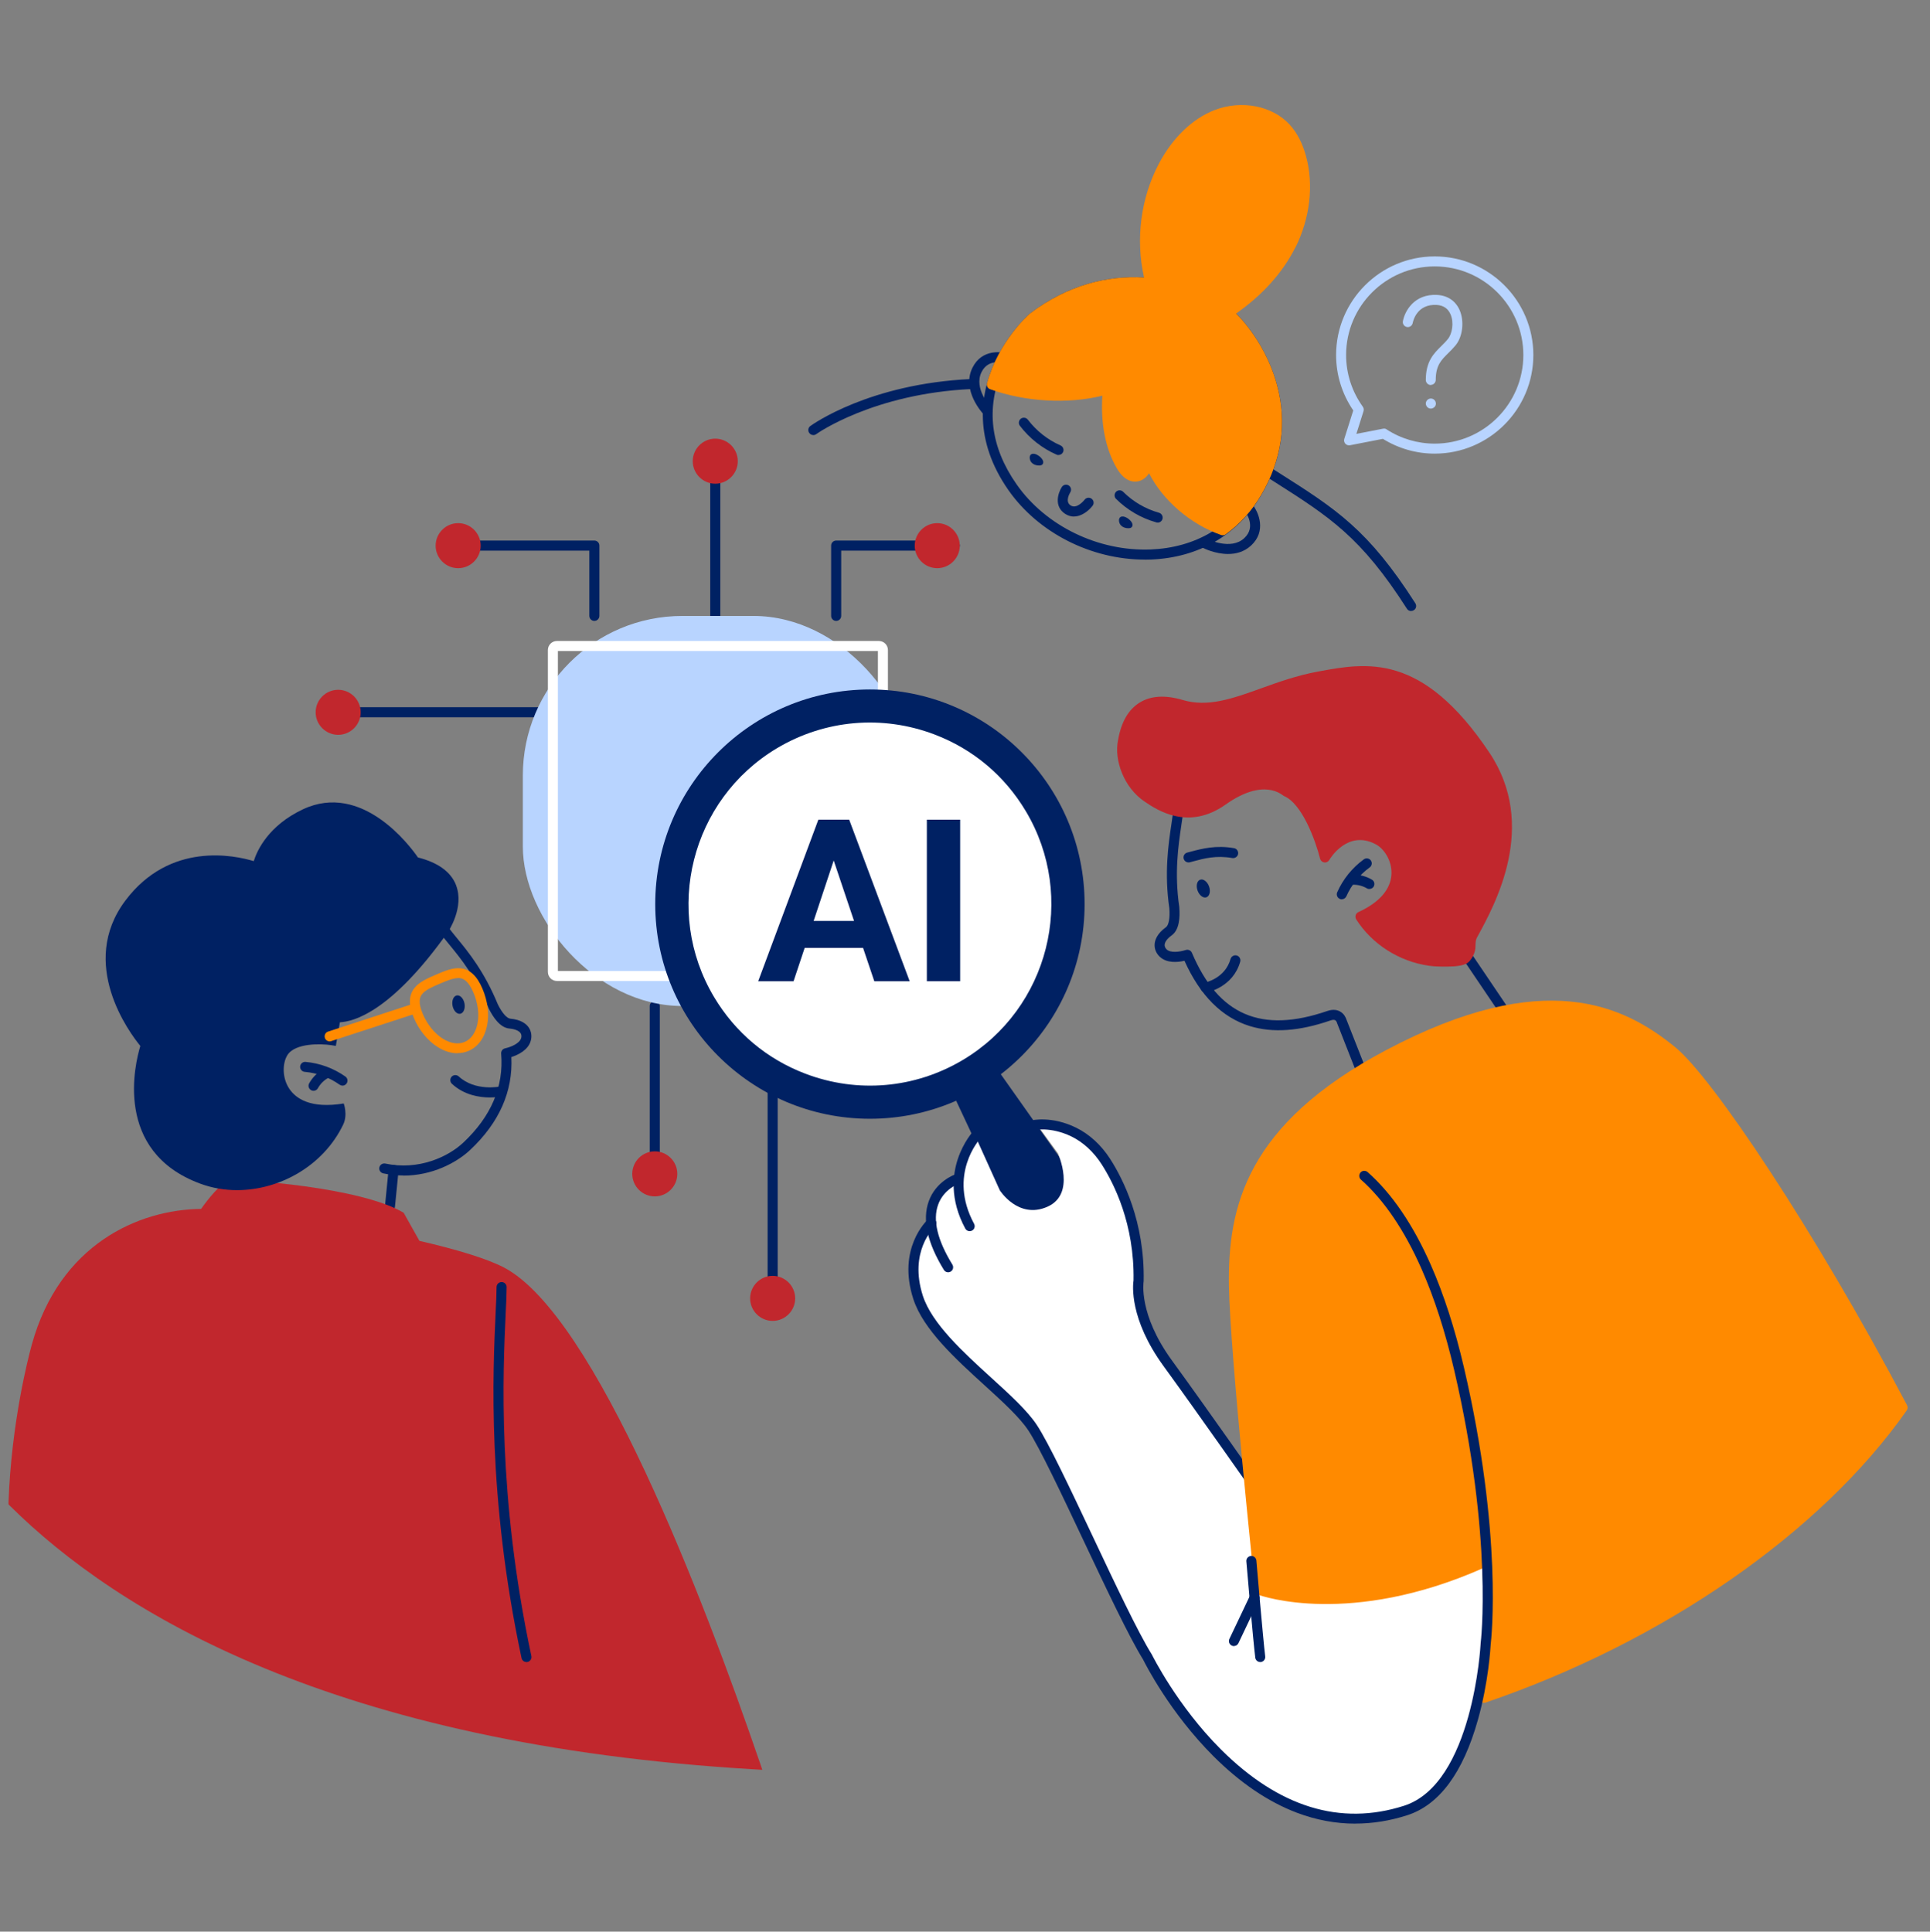
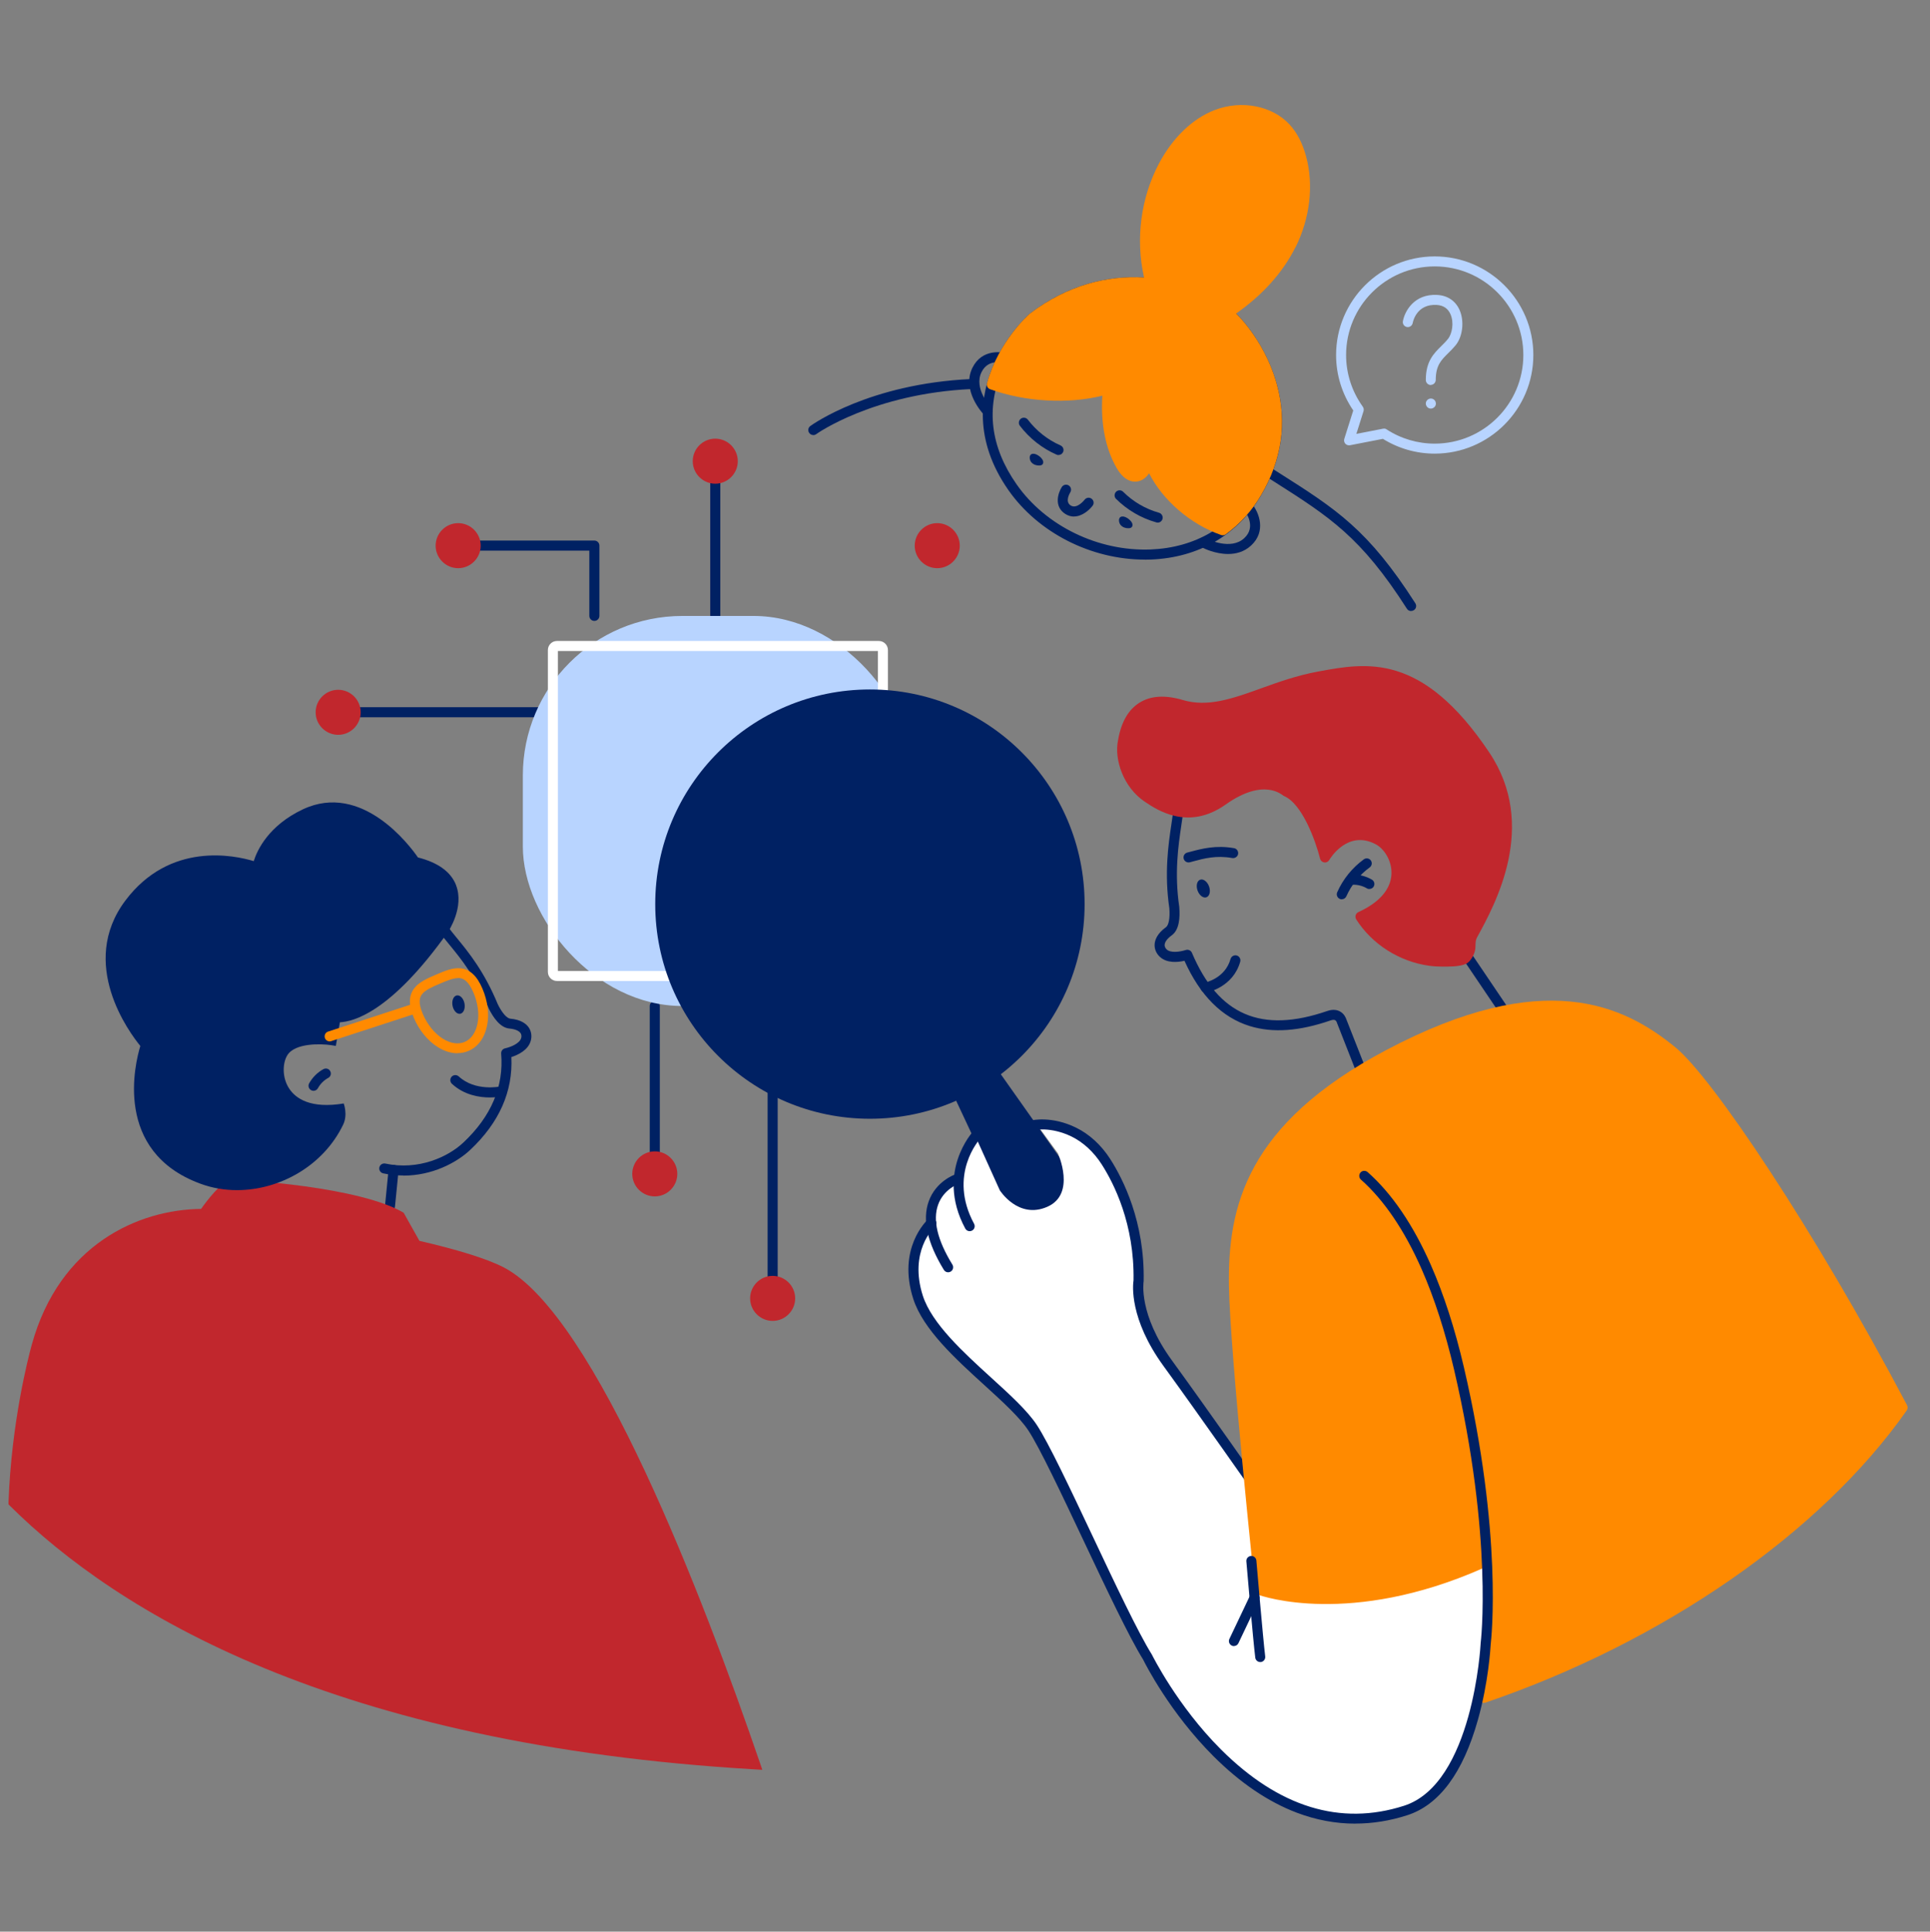
<svg xmlns="http://www.w3.org/2000/svg" id="Capa_1" viewBox="0 0 299 299.3">
  <rect x="0" y="0" width="299" height="299.3" fill="#808080" stroke="none" />
  <defs>
    <style>.cls-1{fill:#fff;}.cls-2{fill:#c1272d;}.cls-3{fill:#002163;}.cls-4{fill:#b8d4ff;}.cls-5{fill:#ff8a00;}</style>
  </defs>
  <g>
    <path class="cls-3" d="M119.7,199.24c-.43,0-.78-.35-.78-.78v-43.42c0-.43,.35-.78,.78-.78s.78,.35,.78,.78v43.42c0,.43-.35,.78-.78,.78Z" />
    <path class="cls-3" d="M84.14,111.14h-29.7c-.43,0-.78-.35-.78-.78s.35-.78,.78-.78h29.7c.43,0,.78,.35,.78,.78s-.35,.78-.78,.78Z" />
    <g>
      <circle class="cls-2" cx="52.39" cy="110.37" r="2.71" transform="translate(-19.81 11.81) rotate(-10.83)" />
      <path class="cls-2" d="M52.39,113.86c-1.92,0-3.49-1.57-3.49-3.49s1.57-3.49,3.49-3.49,3.49,1.57,3.49,3.49-1.57,3.49-3.49,3.49Zm0-5.43c-1.07,0-1.94,.87-1.94,1.94s.87,1.94,1.94,1.94,1.94-.87,1.94-1.94-.87-1.94-1.94-1.94Z" />
    </g>
-     <path class="cls-3" d="M129.54,96.21c-.43,0-.78-.35-.78-.78v-10.89c0-.43,.35-.78,.78-.78h18.38c.43,0,.78,.35,.78,.78s-.35,.78-.78,.78h-17.6v10.11c0,.43-.35,.78-.78,.78Z" />
    <path class="cls-3" d="M92.08,96.21c-.43,0-.78-.35-.78-.78v-10.11h-17.6c-.43,0-.78-.35-.78-.78s.35-.78,.78-.78h18.38c.43,0,.78,.35,.78,.78v10.89c0,.43-.35,.78-.78,.78Z" />
    <path class="cls-3" d="M101.44,179.96c-.43,0-.78-.35-.78-.78v-23.3c0-.43,.35-.78,.78-.78s.78,.35,.78,.78v23.3c0,.43-.35,.78-.78,.78Z" />
    <path class="cls-3" d="M110.81,98.25c-.43,0-.78-.35-.78-.78v-23.3c0-.43,.35-.78,.78-.78s.78,.35,.78,.78v23.3c0,.43-.35,.78-.78,.78Z" />
    <rect class="cls-4" x="81" y="95.44" width="60.44" height="60.44" rx="24.72" ry="24.72" />
    <path class="cls-1" d="M136.16,152h-49.88c-.77,0-1.4-.63-1.4-1.4v-49.88c0-.77,.63-1.4,1.4-1.4h49.88c.77,0,1.4,.63,1.4,1.4v49.88c0,.77-.63,1.4-1.4,1.4Zm-49.73-1.55h49.58v-49.58h-49.58v49.58Z" />
    <g>
      <circle class="cls-2" cx="70.98" cy="84.55" r="2.71" />
      <path class="cls-2" d="M70.98,88.04c-1.92,0-3.49-1.57-3.49-3.49s1.57-3.49,3.49-3.49,3.49,1.57,3.49,3.49-1.57,3.49-3.49,3.49Zm0-5.43c-1.07,0-1.94,.87-1.94,1.94s.87,1.94,1.94,1.94,1.94-.87,1.94-1.94-.87-1.94-1.94-1.94Z" />
    </g>
    <g>
      <circle class="cls-2" cx="110.81" cy="71.46" r="2.71" transform="translate(-21.01 68.56) rotate(-31.56)" />
      <path class="cls-2" d="M110.81,74.95c-1.92,0-3.49-1.57-3.49-3.49s1.57-3.49,3.49-3.49,3.49,1.57,3.49,3.49-1.57,3.49-3.49,3.49Zm0-5.43c-1.07,0-1.94,.87-1.94,1.94s.87,1.94,1.94,1.94,1.94-.87,1.94-1.94-.87-1.94-1.94-1.94Z" />
    </g>
    <g>
      <circle class="cls-2" cx="101.44" cy="181.89" r="2.71" />
      <path class="cls-2" d="M101.44,185.38c-1.92,0-3.49-1.57-3.49-3.49s1.57-3.49,3.49-3.49,3.49,1.57,3.49,3.49-1.57,3.49-3.49,3.49Zm0-5.43c-1.07,0-1.94,.87-1.94,1.94s.87,1.94,1.94,1.94,1.94-.87,1.94-1.94-.87-1.94-1.94-1.94Z" />
    </g>
    <g>
      <circle class="cls-2" cx="119.7" cy="201.18" r="2.71" />
      <path class="cls-2" d="M119.7,204.67c-1.92,0-3.49-1.57-3.49-3.49s1.57-3.49,3.49-3.49,3.49,1.57,3.49,3.49-1.57,3.49-3.49,3.49Zm0-5.43c-1.07,0-1.94,.87-1.94,1.94s.87,1.94,1.94,1.94,1.94-.87,1.94-1.94-.87-1.94-1.94-1.94Z" />
    </g>
    <g>
      <circle class="cls-2" cx="145.2" cy="84.55" r="2.71" />
      <path class="cls-2" d="M145.2,88.04c-1.92,0-3.49-1.57-3.49-3.49s1.57-3.49,3.49-3.49,3.49,1.57,3.49,3.49-1.57,3.49-3.49,3.49Zm0-5.43c-1.07,0-1.94,.87-1.94,1.94s.87,1.94,1.94,1.94,1.94-.87,1.94-1.94-.87-1.94-1.94-1.94Z" />
    </g>
  </g>
  <path class="cls-3" d="M60.42,187.65s-.05,0-.08,0c-.43-.04-.74-.42-.69-.85,.2-1.94,.51-5.08,.54-5.49,0-.04,0-.07,0-.11,.05-.43,.43-.73,.85-.69,.35,.04,.74,.25,.68,1.08-.01,.16-.03,.38-.06,.64-.05,.53-.12,1.23-.19,1.93-.14,1.4-.28,2.8-.28,2.8-.04,.4-.38,.7-.77,.7Zm.46-5.6h0Zm-.53-.29c.12,.15,.3,.26,.52,.29-.22-.02-.4-.13-.52-.29Zm-.17-.42c0,.11,.04,.23,.11,.34-.06-.1-.1-.21-.11-.34Z" />
  <path class="cls-2" d="M117.72,273.12c-8.73-25.46-25.48-69.28-39.64-76.72-2.69-1.41-7.5-2.84-13.1-4.13l-2.44-4.35c-6.6-3.98-25.14-5.29-26.95-4.97-1.36,.24-3.47,3-4.44,4.37-9.7,.09-21.95,5.52-26.23,21.05-.52,1.89-3.14,11.93-3.6,24.38v.34l.23,.24c16.66,16.53,50.2,37.02,115.4,40.83l1.15,.07-.37-1.09Z" />
  <path class="cls-3" d="M70.66,137.16c-.8-2.06-2.79-3.51-5.91-4.3-1.23-1.79-8.66-11.76-17.82-7.46-5.33,2.52-7.08,6.32-7.62,8.03-2.95-.9-12.99-3.07-19.88,6.1-7.36,9.79,.63,20.49,2.31,22.54-.8,2.63-4.25,16.36,9.3,21.34,1.84,.68,3.76,1,5.67,1,6.61,0,13.38-3.75,16.46-10.16,.74-1.54,.08-3.27,.08-3.27-5.14,.85-7.43-.77-8.43-2.28-1.15-1.72-1.05-3.98-.31-5.19,1.21-1.95,5.29-1.79,6.77-1.57l.75,.12,.63-3.66c2.03-.1,7.85-1.47,16.72-13.96,.11-.15,2.59-3.88,1.27-7.29Z" />
  <path class="cls-3" d="M71.96,155.48c.15,.79-.14,1.5-.65,1.6-.51,.1-1.05-.46-1.2-1.24-.15-.79,.14-1.5,.65-1.6,.51-.1,1.05,.46,1.2,1.24Z" />
  <path class="cls-3" d="M62.51,182.14c-1.02,0-2.07-.1-3.14-.33-.42-.09-.69-.5-.6-.92,.09-.42,.5-.68,.92-.6,5.19,1.11,9.77-1.06,12.1-3.26,4.31-4.05,6.28-8.69,5.85-13.77-.03-.38,.22-.74,.6-.82,1.01-.23,2.27-.79,2.5-1.59,.05-.17,.1-.49-.1-.78-.26-.37-.87-.62-1.72-.7-1.45-.13-2.54-1.76-3.2-3.11,0-.01-.01-.03-.02-.04-2.02-4.89-4.28-7.65-6.1-9.87-.54-.66-1.05-1.28-1.48-1.88-.25-.35-.18-.83,.17-1.08,.35-.25,.83-.18,1.08,.17,.41,.57,.91,1.17,1.43,1.81,1.78,2.17,4.22,5.15,6.32,10.24,.64,1.31,1.4,2.18,1.93,2.23,1.69,.15,2.49,.82,2.86,1.36,.41,.6,.52,1.36,.31,2.09-.42,1.44-1.95,2.16-3,2.5,.26,5.33-1.88,10.16-6.38,14.39-2.13,2-5.9,3.98-10.35,3.98Z" />
  <path class="cls-3" d="M75.9,170.05c-1.64,0-4-.37-5.89-2.12-.31-.29-.33-.78-.04-1.1,.29-.31,.78-.33,1.1-.04,2.56,2.38,6.44,1.56,6.47,1.55,.42-.09,.83,.17,.93,.59,.09,.42-.17,.83-.59,.93-.08,.02-.86,.19-1.98,.19Z" />
-   <path class="cls-3" d="M53.06,168.21c-.16,0-.31-.05-.45-.14-1.59-1.13-3.46-1.82-5.41-1.99-.43-.04-.74-.42-.7-.84s.41-.74,.84-.7c2.22,.2,4.35,.99,6.17,2.27,.35,.25,.43,.73,.18,1.08-.15,.21-.39,.33-.63,.33Z" />
  <path class="cls-3" d="M48.57,169.02c-.13,0-.25-.03-.37-.1-.38-.21-.51-.68-.31-1.05,.51-.92,1.29-1.71,2.22-2.21,.38-.2,.85-.07,1.05,.31,.21,.38,.07,.85-.31,1.05-.67,.36-1.23,.93-1.6,1.6-.14,.26-.41,.4-.68,.4Z" />
  <g>
    <path class="cls-5" d="M70.87,163.2c-1,0-2.05-.33-3.07-.97-1.54-.97-2.85-2.57-3.68-4.5-.84-1.95-.82-3.45,.05-4.59,.76-.99,2.02-1.53,3.36-2.11,1.34-.58,2.6-1.12,3.84-.99,1.42,.15,2.53,1.17,3.36,3.12,.83,1.93,1.09,3.98,.73,5.76-.38,1.89-1.39,3.28-2.86,3.91-.55,.24-1.13,.35-1.73,.35Zm.12-11.65c-.81,0-1.81,.43-2.87,.88-1.15,.49-2.24,.96-2.75,1.64-.32,.42-.66,1.2,.14,3.06,.71,1.65,1.81,3,3.09,3.81,1.2,.75,2.4,.93,3.4,.5,.99-.43,1.69-1.43,1.97-2.81,.3-1.49,.07-3.22-.64-4.87-.8-1.86-1.6-2.15-2.13-2.21-.07,0-.14-.01-.21-.01Z" />
    <path class="cls-5" d="M51.07,161.36c-.33,0-.63-.21-.74-.54-.13-.41,.09-.85,.5-.98l13.11-4.28c.41-.13,.85,.09,.98,.5,.13,.41-.09,.85-.5,.98l-13.11,4.28c-.08,.03-.16,.04-.24,.04Z" />
  </g>
-   <path class="cls-3" d="M81.56,257.53c-.36,0-.68-.25-.76-.61-5.34-25.08-4.44-44.35-4.01-53.61,.08-1.66,.14-2.98,.14-3.88,0-.43,.35-.78,.78-.78s.78,.35,.78,.78c0,.93-.06,2.26-.14,3.95-.43,9.19-1.32,28.33,3.97,53.22,.09,.42-.18,.83-.6,.92-.05,.01-.11,.02-.16,.02Z" />
  <g>
    <path class="cls-3" d="M177.34,86.71c-8.29,0-16.49-4.15-21.11-10.76-5.48-7.84-4.29-14.86-2.32-19.38,2.11-4.86,5.47-7.83,5.62-7.95,.01-.01,.03-.02,.04-.03,10.48-7.99,22.04-6.33,29.37-2.11,2.65,1.53,7.18,6.65,8.93,13.26,1.55,5.83,.71,11.55-2.49,17-3.59,6.12-9.65,9.66-17.06,9.96-.33,.01-.66,.02-.99,.02Zm-16.81-36.91c-.26,.23-3.33,3.06-5.22,7.44-2.61,6.02-1.87,12.02,2.19,17.82,4.51,6.45,12.66,10.4,20.77,10.08,6.86-.27,12.46-3.54,15.78-9.19,2.98-5.08,3.76-10.4,2.32-15.82-1.78-6.7-6.38-11.26-8.21-12.31-6.89-3.96-17.76-5.52-27.63,1.98Z" />
    <path class="cls-3" d="M152.94,64.44c-.21,0-.41-.08-.56-.24-.14-.15-3.46-3.72-1.72-7.23,1.45-2.93,4.59-2.59,6.04-2,.4,.16,.59,.61,.43,1.01-.16,.4-.61,.59-1.01,.43-.29-.12-2.91-1.08-4.06,1.25-1.26,2.55,1.43,5.44,1.46,5.47,.29,.31,.28,.8-.03,1.1-.15,.14-.34,.21-.53,.21Z" />
    <path class="cls-3" d="M190.26,85.84c-2,0-3.74-.87-3.86-.93-.38-.19-.53-.66-.34-1.04,.19-.38,.66-.53,1.04-.34,.05,.03,3.59,1.78,5.66-.14,1.91-1.76,.25-4,.06-4.25-.26-.34-.21-.82,.13-1.09,.34-.26,.82-.21,1.09,.13,.98,1.23,2.18,4.14-.22,6.35-1.08,1-2.37,1.31-3.56,1.31Z" />
    <path class="cls-3" d="M163.98,70.51c-.1,0-.21-.02-.31-.07-2.23-.98-4.19-2.53-5.67-4.47-.26-.34-.19-.83,.15-1.09,.34-.26,.83-.19,1.09,.15,1.32,1.73,3.06,3.11,5.06,3.99,.39,.17,.57,.63,.4,1.02-.13,.29-.41,.46-.71,.46Z" />
    <path class="cls-3" d="M179.34,80.97c-.07,0-.14,0-.21-.03-2.35-.66-4.5-1.92-6.23-3.64-.3-.3-.3-.79,0-1.1,.3-.3,.79-.31,1.1,0,1.54,1.54,3.46,2.66,5.56,3.25,.41,.12,.65,.55,.54,.96-.1,.34-.41,.57-.75,.57Z" />
    <path class="cls-3" d="M166.38,80.04c-.44,0-.89-.12-1.35-.41-1.78-1.15-1.13-3.23-.53-4.17,.23-.36,.71-.47,1.07-.24,.36,.23,.47,.71,.24,1.07-.09,.15-.86,1.44,.06,2.03,.98,.63,2.15-.87,2.16-.89,.26-.34,.75-.41,1.09-.15,.34,.26,.41,.74,.15,1.08-.52,.69-1.64,1.67-2.89,1.67Z" />
    <path class="cls-3" d="M159.81,71.66c.29,.33,.76,.49,1.2,.47,.19,0,.41-.05,.52-.21,.1-.13,.11-.31,.07-.47-.13-.52-1.03-1.21-1.59-1.14-.68,.08-.55,.96-.21,1.35Z" />
    <path class="cls-3" d="M173.64,81.38c.29,.33,.76,.49,1.2,.47,.19,0,.41-.05,.52-.21,.1-.13,.11-.31,.07-.47-.13-.52-1.03-1.21-1.59-1.14-.68,.08-.55,.96-.21,1.35Z" />
    <path class="cls-3" d="M218.61,94.68c-.26,0-.51-.13-.65-.36-7.14-11.15-11.95-14.21-20.69-19.77-.44-.28-.88-.56-1.34-.85-.36-.23-.47-.71-.24-1.07,.23-.36,.71-.47,1.07-.24,.46,.29,.9,.57,1.34,.85,8.93,5.67,13.84,8.8,21.17,20.24,.23,.36,.13,.84-.24,1.07-.13,.08-.27,.12-.42,.12Z" />
    <path class="cls-3" d="M126,67.41c-.24,0-.48-.11-.63-.32-.25-.35-.18-.83,.17-1.08,.37-.27,9.18-6.56,24.92-7.28,.43-.02,.79,.31,.81,.74,.02,.43-.31,.79-.74,.81-15.24,.7-23.99,6.92-24.08,6.99-.14,.1-.3,.15-.46,.15Z" />
    <path class="cls-5" d="M200.69,38.35c2.27-4.55,2.87-9.72,1.63-14.2-.55-1.99-1.4-3.62-2.53-4.85-2.69-2.93-7.48-3.85-11.63-2.24-3.43,1.33-6.48,4.27-8.61,8.28-2.83,5.35-3.65,11.75-2.31,17.65-5.62-.33-11.83,1.13-17.72,5.62-.2,.17-4.84,4.29-6.61,10.77-.11,.39,.1,.8,.48,.93,5.4,1.96,12.09,2.33,17.39,1-.28,4.33,.48,8.2,2.22,11.22,.85,1.47,1.89,2.18,3.05,2.09,.91-.08,1.54-.65,1.97-1.28,2.12,4.18,6.4,7.9,11.16,9.56,.08,.03,.17,.04,.26,.04,.16,0,.32-.05,.46-.15,2.21-1.61,4.06-3.65,5.48-6.08,3.2-5.45,4.03-11.17,2.48-17-1.26-4.75-3.95-8.71-6.35-11.14,4.06-2.83,7.23-6.35,9.17-10.24Z" />
  </g>
  <g>
    <path class="cls-4" d="M222.27,70.29c-2.84,0-5.61-.79-8.03-2.29l-5.09,.99c-.27,.05-.55-.04-.73-.24-.18-.2-.24-.49-.16-.75l1.39-4.4c-1.74-2.55-2.66-5.51-2.66-8.59,0-8.43,6.86-15.28,15.28-15.28s15.28,6.86,15.28,15.28-6.86,15.28-15.28,15.28Zm-7.88-3.89c.15,0,.3,.04,.42,.13,2.23,1.45,4.81,2.21,7.46,2.21,7.57,0,13.73-6.16,13.73-13.73s-6.16-13.73-13.73-13.73-13.73,6.16-13.73,13.73c0,2.88,.9,5.65,2.59,8.01,.14,.2,.18,.45,.11,.69l-1.11,3.52,4.11-.8s.1-.01,.15-.01Z" />
    <g>
      <path class="cls-4" d="M221.67,59.66c-.43,0-.78-.35-.78-.78,0-2.89,1.22-4.09,2.4-5.26,.34-.34,.7-.69,1.02-1.09,.66-.8,.98-2.54,.4-3.85-.39-.89-1.11-1.37-2.14-1.43-3.06-.17-3.65,2.49-3.71,2.8-.08,.42-.48,.7-.9,.62-.42-.08-.7-.48-.62-.9,.27-1.5,1.72-4.27,5.32-4.07,1.61,.09,2.84,.92,3.47,2.35,.75,1.72,.48,4.12-.63,5.46-.38,.46-.76,.84-1.13,1.2-1.08,1.07-1.94,1.91-1.94,4.15,0,.43-.35,.78-.78,.78Z" />
      <path class="cls-4" d="M221.67,63.31c-.05,0-.1,0-.15-.02-.05,0-.1-.03-.15-.04-.05-.02-.09-.04-.13-.07-.04-.03-.08-.06-.12-.1-.14-.15-.23-.35-.23-.55,0-.05,0-.1,.02-.15,0-.05,.02-.1,.04-.15,.02-.05,.04-.09,.07-.13,.03-.04,.06-.08,.1-.12,.14-.14,.34-.23,.55-.23s.4,.08,.55,.23c.03,.03,.07,.08,.1,.12,.03,.04,.05,.09,.07,.13,.02,.05,.03,.1,.04,.15,0,.05,.02,.1,.02,.15s0,.1-.02,.15c0,.05-.03,.1-.04,.15s-.04,.09-.07,.13c-.03,.04-.06,.08-.1,.12-.15,.14-.35,.23-.55,.23Z" />
    </g>
  </g>
  <g>
    <path class="cls-3" d="M233.09,157.53c-.25,0-.49-.12-.64-.34l-5.96-8.82c-.24-.36-.15-.84,.21-1.08,.35-.24,.84-.15,1.08,.21l5.96,8.82c.24,.36,.15,.84-.21,1.08-.13,.09-.28,.13-.43,.13Z" />
    <g>
      <path class="cls-3" d="M154.6,165.82l-6.79,4.05,16.35,34.92c.67,1.12,4.04,.34,7.53-1.75,3.49-2.08,5.78-4.68,5.11-5.8l-22.2-31.42Z" />
      <circle class="cls-3" cx="134.77" cy="140.09" r="33.26" />
-       <path class="cls-1" d="M124.75,166.36c-5.96-2.27-10.84-6.37-14.12-11.86-7.95-13.31-3.58-30.61,9.73-38.56,7.43-4.43,16.34-5.21,24.43-2.13,5.96,2.27,10.84,6.37,14.12,11.86,7.95,13.31,3.58,30.61-9.73,38.56-7.43,4.43-16.34,5.21-24.43,2.13Z" />
      <g>
        <path class="cls-3" d="M133.7,146.88h-9.04l-1.72,5.16h-5.48l9.32-25.03h4.78l9.37,25.03h-5.48l-1.74-5.16Zm-7.65-4.18h6.26l-3.15-9.37-3.11,9.37Z" />
        <rect class="cls-3" x="143.59" y="127.01" width="5.16" height="25.03" />
      </g>
    </g>
    <path class="cls-3" d="M185.53,137.99c.27,.75,.89,1.22,1.38,1.04s.67-.93,.4-1.68c-.27-.75-.89-1.22-1.38-1.04s-.67,.93-.4,1.68Z" />
    <path class="cls-3" d="M184.13,133.63c-.35,0-.66-.23-.75-.58-.11-.42,.14-.84,.56-.95,.18-.05,.36-.09,.54-.14,1.73-.46,3.88-1.03,6.7-.54,.42,.07,.7,.48,.63,.9-.07,.42-.48,.7-.9,.63-2.48-.44-4.37,.06-6.03,.51-.19,.05-.37,.1-.55,.15-.06,.02-.13,.02-.19,.02Z" />
    <path class="cls-3" d="M210.84,166.6c-.31,0-.6-.19-.72-.49l-2.99-7.61s-.02-.07-.03-.1h0s-.08-.23-.26-.33c-.19-.1-.49-.03-.7,.04-4.87,1.68-8.96,1.97-12.51,.88-4.3-1.32-7.71-4.73-10.13-10.12-1.08,.25-2.74,.39-3.82-.62-.56-.52-.85-1.23-.8-1.95,.04-.65,.38-1.64,1.76-2.64,.43-.31,.63-1.45,.52-2.9-.8-5.47-.16-9.86,.32-13.07,.14-.92,.25-1.72,.32-2.41,.04-.43,.42-.74,.84-.7,.43,.04,.74,.42,.7,.84-.07,.73-.19,1.55-.33,2.49-.46,3.12-1.09,7.38-.31,12.64,0,.02,0,.03,0,.05,.12,1.5,.02,3.46-1.15,4.31-.69,.5-1.09,1.02-1.12,1.48-.02,.35,.19,.6,.31,.72,.61,.57,1.98,.4,2.97,.09,.38-.12,.8,.07,.95,.44,4.1,9.67,10.76,12.53,20.97,9.01,.93-.32,1.58-.14,1.96,.07,.68,.37,.93,1.03,1,1.25l2.98,7.57c.16,.4-.04,.85-.44,1.01-.09,.04-.19,.05-.28,.05Z" />
    <path class="cls-3" d="M186.77,153.79c-.37,0-.69-.26-.76-.63-.08-.42,.2-.82,.62-.9,.13-.03,3.16-.65,4.01-3.67,.12-.41,.54-.65,.96-.54,.41,.12,.65,.54,.54,.96-1.12,3.97-5.06,4.74-5.22,4.78-.05,0-.1,.01-.14,.01Z" />
    <path class="cls-3" d="M207.87,139.35c-.11,0-.21-.02-.31-.07-.39-.17-.57-.63-.4-1.02,.9-2.04,2.33-3.8,4.13-5.11,.35-.25,.83-.17,1.08,.17,.25,.35,.17,.83-.17,1.08-1.58,1.15-2.83,2.7-3.62,4.48-.13,.29-.41,.46-.71,.46Z" />
    <path class="cls-3" d="M212.14,137.75c-.13,0-.27-.03-.39-.11-.65-.38-1.43-.58-2.19-.55-.42,.02-.79-.32-.81-.75-.02-.43,.32-.79,.75-.81,1.05-.04,2.13,.23,3.04,.77,.37,.22,.49,.69,.28,1.06-.14,.25-.4,.38-.67,.38Z" />
    <path class="cls-2" d="M227.74,148.83c.37-.43,.64-1.01,.76-1.49,.17-.65-.03-1.45,.32-2.08,2.84-5.18,9.49-17.31,1.92-28.64-10.41-15.55-18.99-13.97-26.57-12.56-3.27,.6-6.23,1.67-8.84,2.61-4.4,1.58-8.21,2.95-12.1,1.79-2.7-.8-4.95-.67-6.68,.41-1.72,1.06-2.84,2.99-3.32,5.73l-.03,.16c-.59,2.9,.81,7.24,4.18,9.48,1.87,1.25,6.7,4.53,12.5,.42,5.99-4.24,8.78-1.44,8.99-1.34,2.85,1.15,4.93,6.92,5.64,9.73,.08,.31,.33,.53,.64,.58,.32,.05,.62-.1,.78-.38,.12-.2,2.87-4.79,7.26-2.4,1.21,.66,2.45,2.47,2.38,4.54-.06,1.66-.99,4.04-5.13,5.94-.2,.09-.36,.27-.42,.49-.06,.22-.03,.45,.09,.64,2.45,3.85,6.67,6.54,11.3,7.18,.63,.09,1.29,.13,1.98,.13,1.1,0,2.73,.04,3.74-.44,.22-.11,.43-.28,.61-.49Z" />
    <path class="cls-1" d="M226.02,212.06c-1.48-6.35-3.22-11.51-5.06-15.7-3.16-7.17-6.62-11.51-9.61-14.15l-14.64,55.38-1.46-6.19s-8.74-12.48-14.34-20.19c-5.49-7.55-4.51-12.77-4.51-12.77,.17-8.84-3-15.24-5.07-18.48-1.24-1.92-2.9-3.55-4.96-4.55-3.58-1.75-5.7-1.12-5.7-1.12l3.23,4.43s2.86,6.3-1.65,8.27c-4.51,1.98-7.36-2.56-7.36-2.56l-3.6-7.98s-2.27,2.22-2.71,5.98c-.91,.41-4.75,2.42-4.32,7.1h0s-4.46,4.06-2.05,11.5c2.41,7.44,14.15,14.72,17.76,20.2,3.61,5.48,13.54,28.73,17.79,35.52,0,0,15.48,31.64,39.98,23.79,11.34-3.63,12.41-25.8,12.41-25.8,0,0,2.1-15.99-4.13-42.69Z" />
    <path class="cls-3" d="M195.24,232.18c-.24,0-.49-.12-.64-.33-.09-.12-8.8-12.56-14.34-20.18-5.34-7.34-4.76-12.59-4.65-13.29,.15-8.71-3.03-15-4.95-17.99-1.23-1.91-2.84-3.39-4.64-4.28-3.26-1.59-5.87-1.01-5.9-1-.42,.1-.83-.16-.93-.57-.1-.42,.15-.83,.57-.93,.13-.03,3.16-.74,6.95,1.12,2.06,1.01,3.88,2.68,5.27,4.83,2.02,3.14,5.37,9.77,5.2,18.91,0,.04,0,.09-.01,.13,0,.05-.82,5.03,4.37,12.17,5.55,7.63,14.27,20.08,14.35,20.2,.25,.35,.16,.83-.19,1.08-.14,.09-.29,.14-.44,.14Z" />
    <path class="cls-3" d="M150.22,190.77c-.28,0-.54-.15-.68-.41-2.42-4.49-1.96-8.34-1.15-10.78,.88-2.65,2.33-4.23,2.39-4.29,.29-.31,.78-.33,1.1-.04,.31,.29,.33,.78,.04,1.1-.21,.23-5.11,5.68-1.01,13.28,.2,.38,.06,.85-.32,1.05-.12,.06-.24,.09-.37,.09Z" />
    <path class="cls-3" d="M146.89,197.14c-.26,0-.52-.13-.66-.37-2.58-4.2-3.37-7.78-2.35-10.63,1.12-3.12,4-4.13,4.12-4.17,.41-.14,.85,.08,.98,.48,.14,.4-.08,.84-.48,.98-.04,.01-2.32,.84-3.17,3.25-.85,2.38-.1,5.5,2.22,9.27,.22,.37,.11,.84-.25,1.07-.13,.08-.27,.12-.41,.12Z" />
    <path class="cls-5" d="M295.44,217.72c-14.46-27.41-30.2-50.78-35.85-55.41-8.04-6.6-20.41-12.52-44.81,.38-21.73,11.49-24.57,24.35-24.39,36.54,.17,10.5,4.03,46.87,4.07,47.24,.03,.3,.23,.55,.51,.65,.58,.21,14.2,4.93,34.66-4.08l.5,8.51-1,11.45c-.02,.26,.09,.52,.29,.68,.14,.11,.31,.17,.48,.17,.08,0,.17-.01,.25-.04,27.57-9.41,51.96-26.33,65.24-45.26,.17-.24,.19-.55,.05-.81Z" />
    <path class="cls-3" d="M209.97,282.57c-3.06,0-6.1-.57-9.08-1.7-4.44-1.69-8.76-4.62-12.87-8.72-6.78-6.77-10.6-14.34-10.93-15.01-2.16-3.47-5.75-11.07-9.22-18.42-3.33-7.06-6.78-14.37-8.54-17.05-1.36-2.07-4.02-4.49-6.83-7.05-4.45-4.05-9.49-8.63-11.01-13.35-2.53-7.83,2.07-12.14,2.27-12.32,.32-.29,.81-.27,1.1,.05,.29,.32,.27,.81-.05,1.09-.18,.16-4.04,3.86-1.84,10.69,1.4,4.32,6.28,8.76,10.58,12.68,2.89,2.63,5.61,5.11,7.08,7.34,1.82,2.77,5.14,9.8,8.65,17.24,3.46,7.34,7.04,14.92,9.15,18.3,.01,.02,.03,.05,.04,.07,.04,.08,3.91,7.9,10.68,14.66,8.97,8.95,18.51,11.89,28.36,8.73,10.69-3.43,11.86-24.88,11.87-25.09,0-.02,0-.04,0-.06,.02-.16,2-16.19-4.11-42.42-1.37-5.87-3.06-11.1-5.02-15.56-2.66-6.04-5.83-10.71-9.41-13.89-.32-.28-.35-.77-.07-1.1,.28-.32,.77-.35,1.1-.07,3.76,3.32,7.06,8.17,9.81,14.42,2,4.55,3.72,9.87,5.11,15.83,6.05,25.94,4.25,42.08,4.15,42.94-.03,.49-.33,5.83-1.98,11.68-2.31,8.22-6,13.2-10.96,14.79-2.68,.86-5.35,1.29-8.01,1.29Z" />
    <g>
      <path class="cls-3" d="M195.24,257.53c-.39,0-.72-.29-.77-.68-.34-2.73-1.34-14.43-1.38-14.92-.04-.43,.28-.8,.71-.84,.43-.03,.8,.28,.84,.71,.01,.12,1.04,12.17,1.37,14.86,.05,.43-.25,.81-.67,.87-.03,0-.07,0-.1,0Z" />
      <path class="cls-3" d="M191.16,255.06c-.11,0-.22-.02-.33-.08-.39-.18-.55-.65-.37-1.03l3.2-6.73c.18-.39,.65-.55,1.03-.37,.39,.18,.55,.65,.37,1.03l-3.2,6.73c-.13,.28-.41,.44-.7,.44Z" />
    </g>
  </g>
</svg>